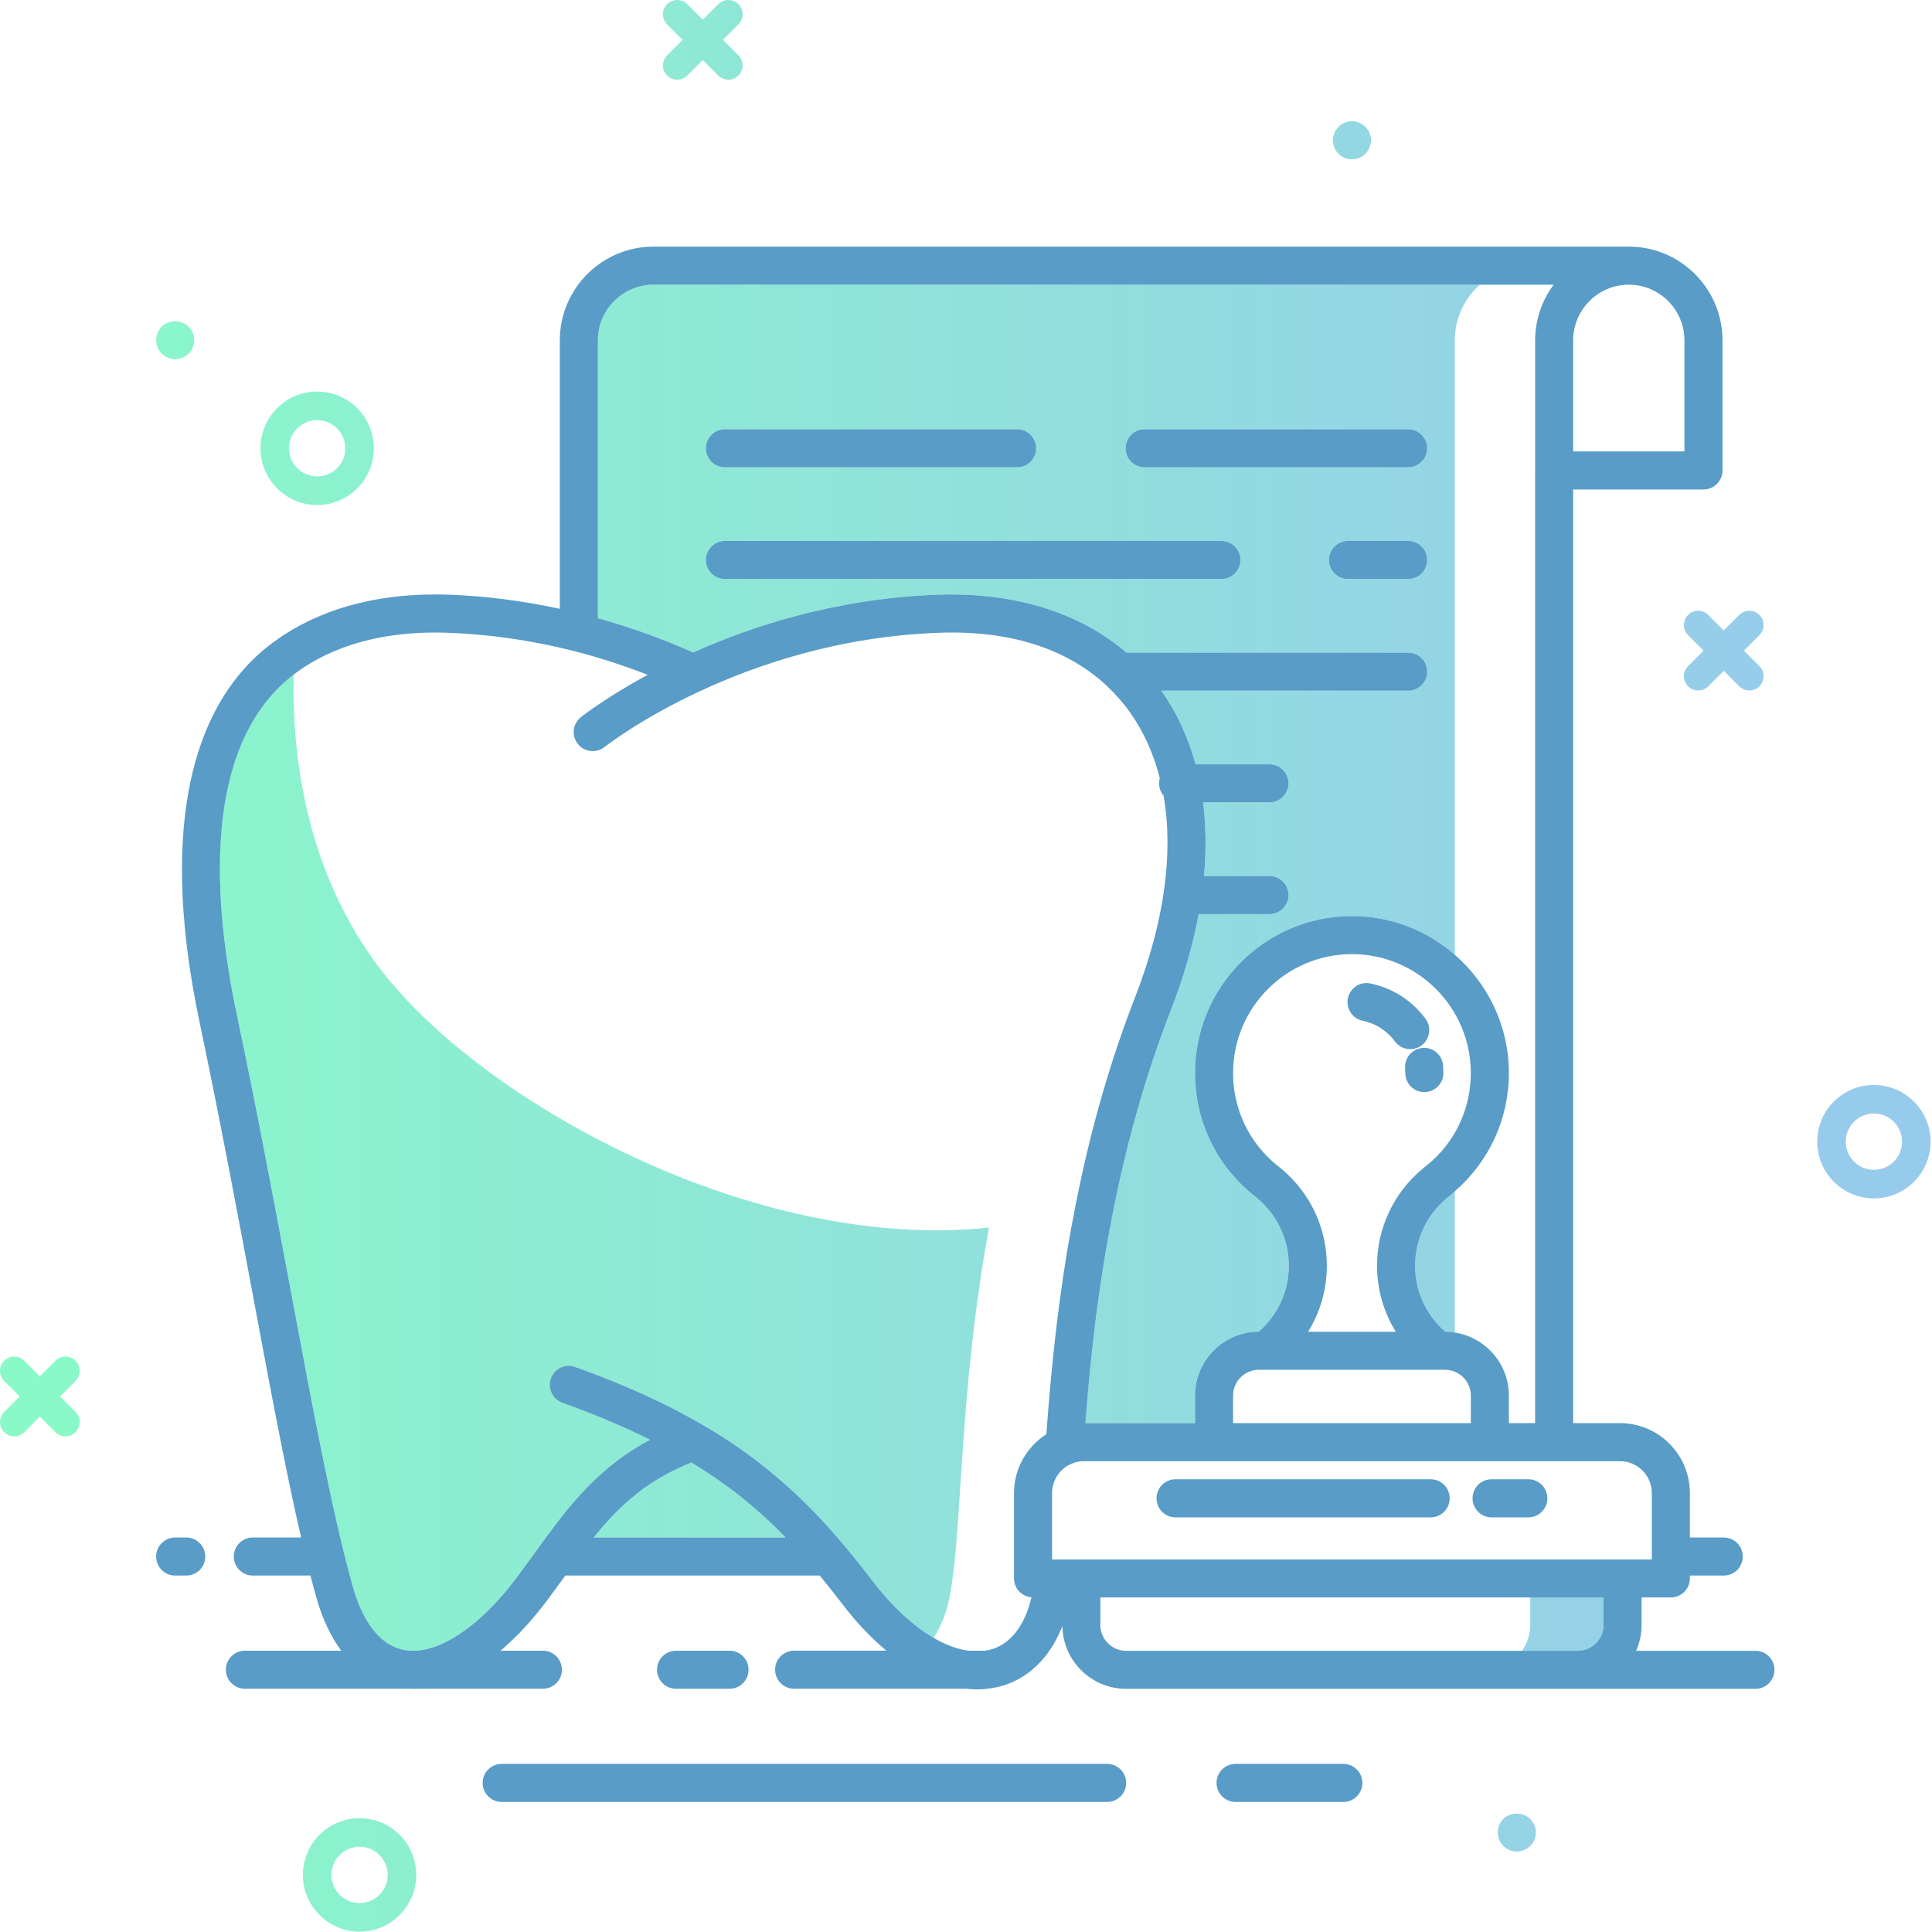
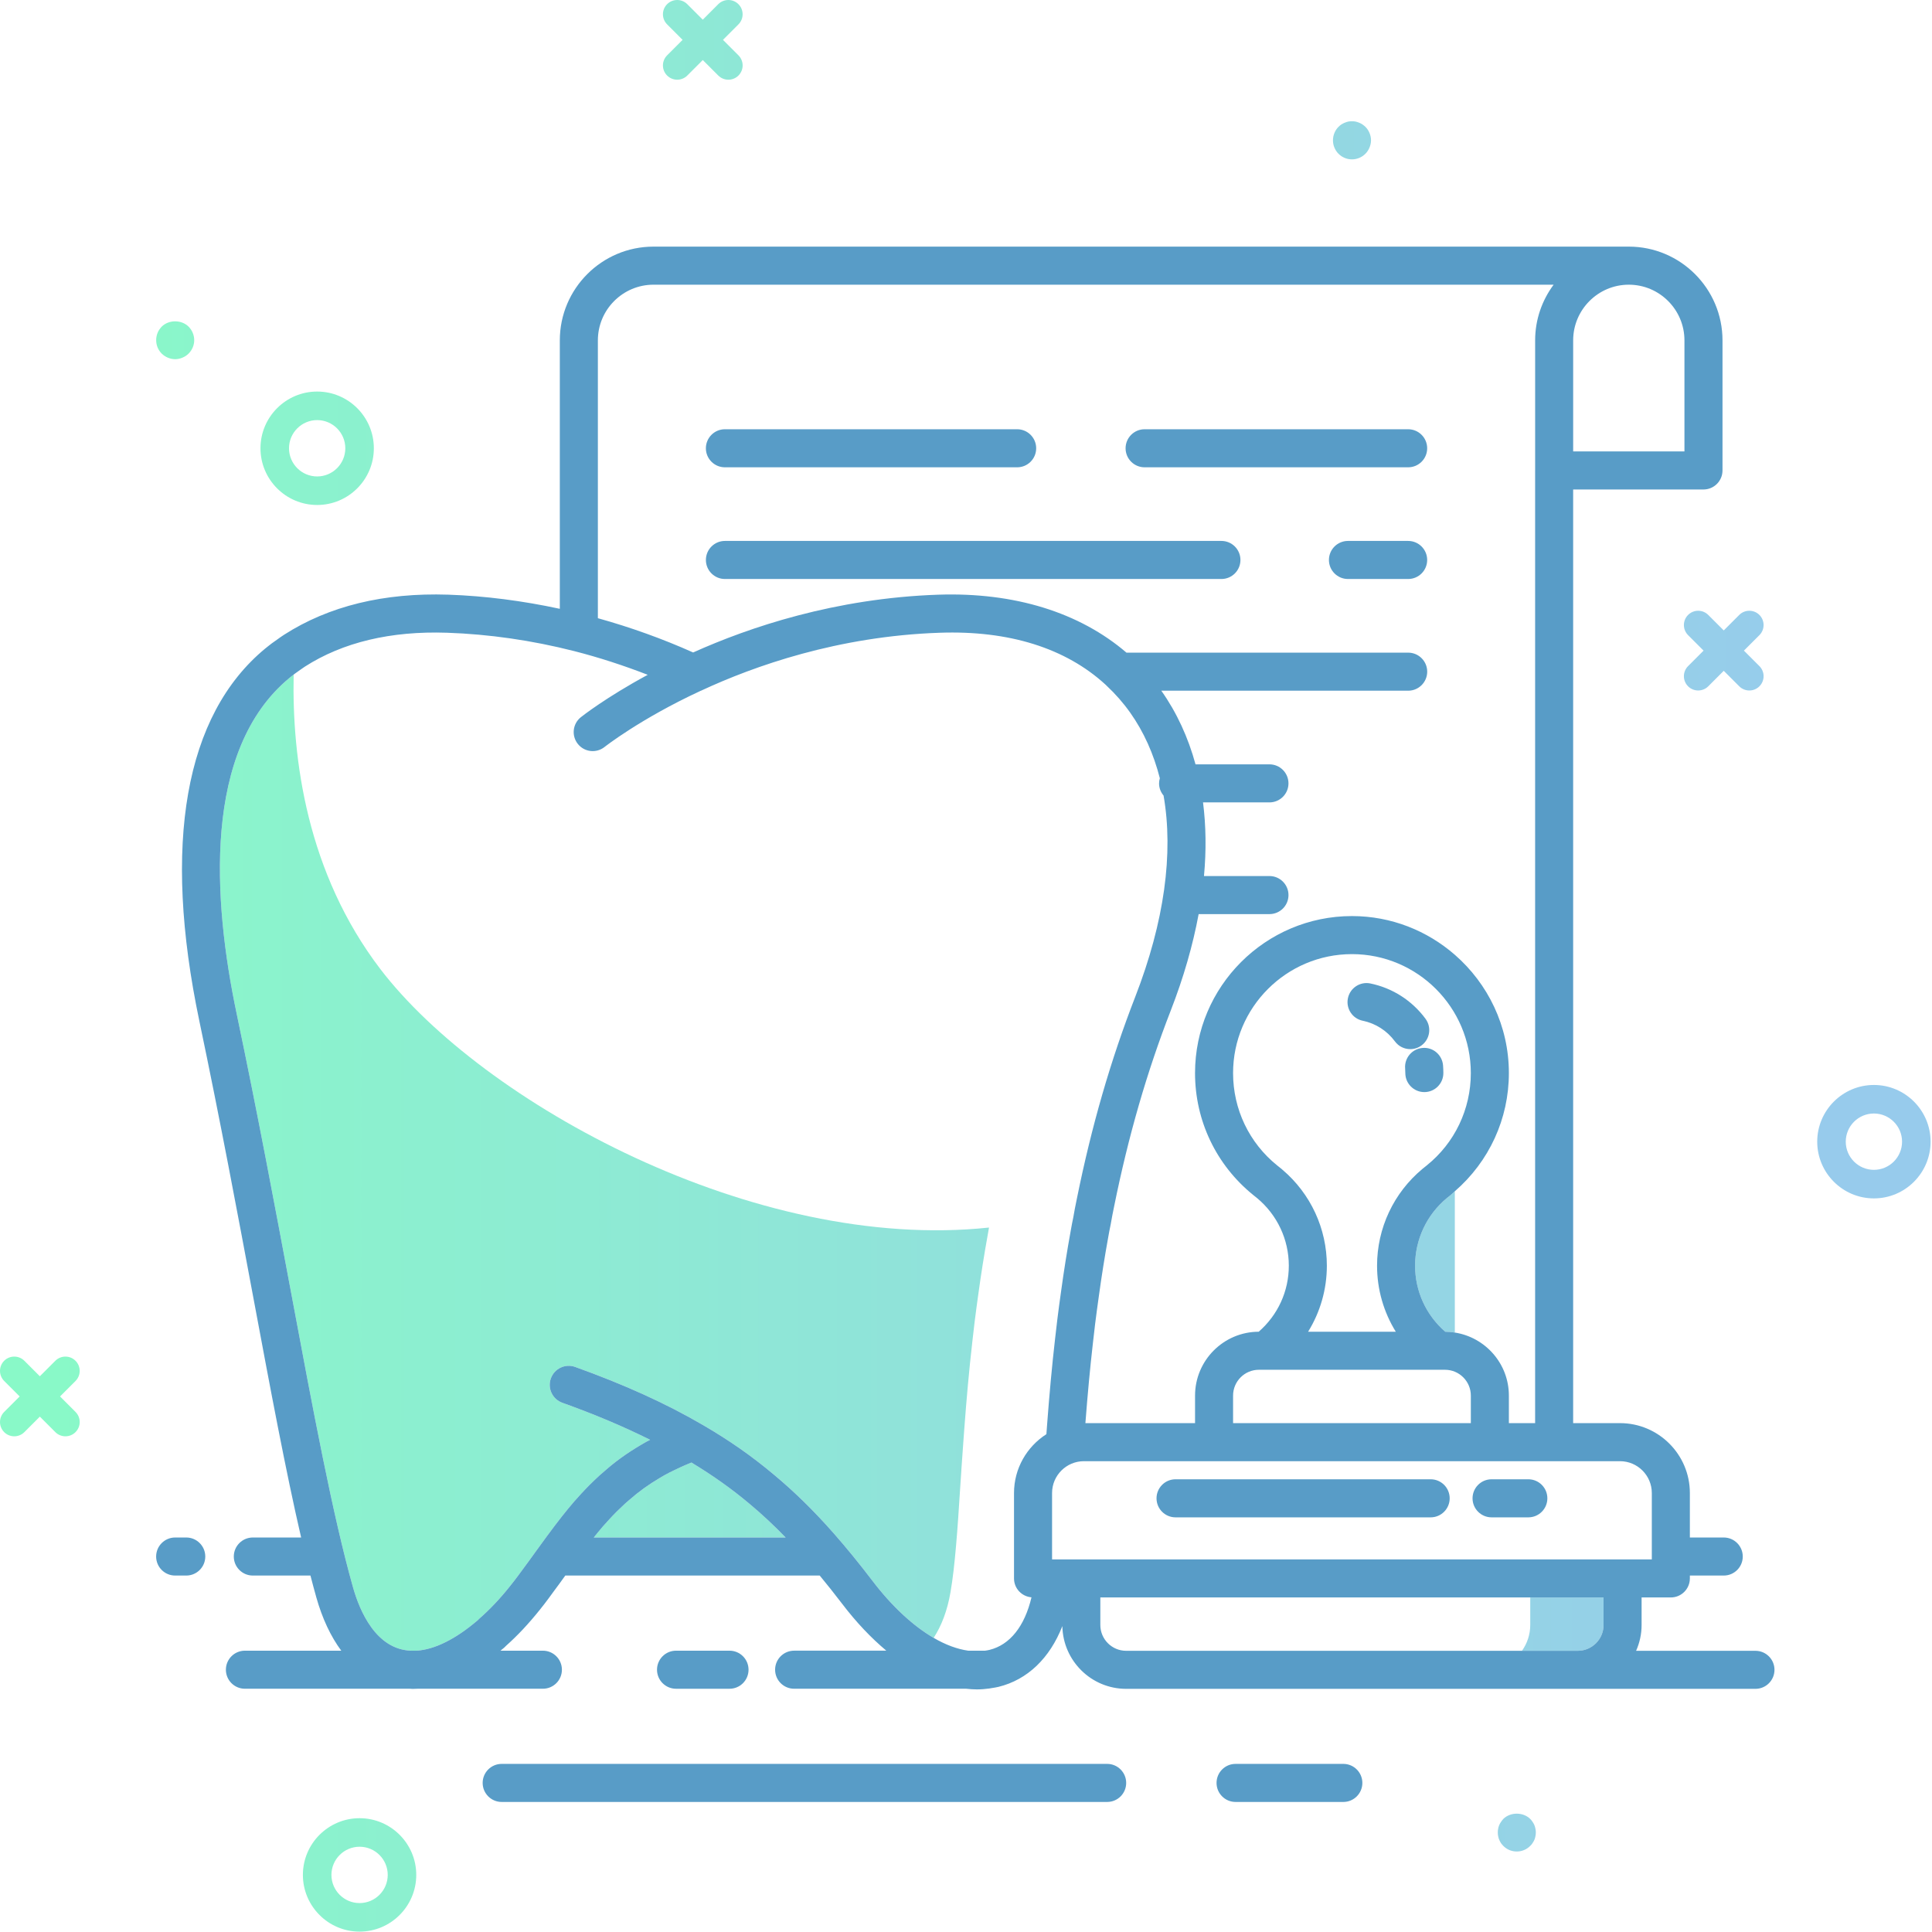
<svg xmlns="http://www.w3.org/2000/svg" width="135" height="135" viewBox="0 0 135 135">
  <defs>
    <linearGradient id="a" x1="-283.971%" x2="640.22%" y1="50.02%" y2="50.02%">
      <stop offset="0%" stop-color="#89F9C8" />
      <stop offset="100%" stop-color="#97CBEC" />
    </linearGradient>
    <linearGradient id="b" x1="-3438.344%" x2="1024.672%" y1="50.005%" y2="50.005%">
      <stop offset="0%" stop-color="#89F9C8" />
      <stop offset="100%" stop-color="#97CBEC" />
    </linearGradient>
    <linearGradient id="c" x1="-62.244%" x2="138.822%" y1="50%" y2="50%">
      <stop offset="0%" stop-color="#89F9C8" />
      <stop offset="100%" stop-color="#97CBEC" />
    </linearGradient>
    <linearGradient id="d" x1="-22.236%" x2="208.335%" y1="50%" y2="50%">
      <stop offset="0%" stop-color="#89F9C8" />
      <stop offset="100%" stop-color="#97CBEC" />
    </linearGradient>
    <linearGradient id="e" x1="-1805.712%" x2="368.044%" y1="50%" y2="50%">
      <stop offset="0%" stop-color="#89F9C8" />
      <stop offset="100%" stop-color="#97CBEC" />
    </linearGradient>
    <linearGradient id="f" x1="-186.644%" x2="1377.658%" y1="49.997%" y2="49.997%">
      <stop offset="0%" stop-color="#89F9C8" />
      <stop offset="100%" stop-color="#97CBEC" />
    </linearGradient>
    <linearGradient id="g" x1="-224.06%" x2="1340.242%" y1="50.003%" y2="50.003%">
      <stop offset="0%" stop-color="#89F9C8" />
      <stop offset="100%" stop-color="#97CBEC" />
    </linearGradient>
    <linearGradient id="h" x1="-1559.891%" x2="4.411%" y1="49.998%" y2="49.998%">
      <stop offset="0%" stop-color="#89F9C8" />
      <stop offset="100%" stop-color="#97CBEC" />
    </linearGradient>
    <linearGradient id="i" x1="-770.379%" x2="1454.472%" y1="50.007%" y2="50.007%">
      <stop offset="0%" stop-color="#89F9C8" />
      <stop offset="100%" stop-color="#97CBEC" />
    </linearGradient>
    <linearGradient id="j" x1="-2051.301%" x2="173.551%" y1="50.007%" y2="50.007%">
      <stop offset="0%" stop-color="#89F9C8" />
      <stop offset="100%" stop-color="#97CBEC" />
    </linearGradient>
    <linearGradient id="k" x1="61.347%" x2="2286.199%" y1="50.011%" y2="50.011%">
      <stop offset="0%" stop-color="#89F9C8" />
      <stop offset="100%" stop-color="#97CBEC" />
    </linearGradient>
    <linearGradient id="l" x1="-282%" x2="4379.62%" y1="50.007%" y2="50.007%">
      <stop offset="0%" stop-color="#89F9C8" />
      <stop offset="100%" stop-color="#97CBEC" />
    </linearGradient>
    <linearGradient id="m" x1="-3375.5%" x2="1286.12%" y1="50.014%" y2="50.014%">
      <stop offset="0%" stop-color="#89F9C8" />
      <stop offset="100%" stop-color="#97CBEC" />
    </linearGradient>
    <linearGradient id="n" x1="-3808.75%" x2="852.87%" y1="50.036%" y2="50.036%">
      <stop offset="0%" stop-color="#89F9C8" />
      <stop offset="100%" stop-color="#97CBEC" />
    </linearGradient>
  </defs>
  <g fill="none" fill-rule="evenodd">
    <ellipse cx="130.941" cy="79.775" rx="1.967" ry="1.968" />
    <ellipse cx="25.126" cy="131.011" rx="1.967" ry="1.968" />
    <ellipse cx="22.162" cy="31.323" rx="1.967" ry="1.968" />
    <path d="M106.927 113.548 106.927 111.623 76.887 111.623 76.887 113.547C76.887 114.542 77.695 115.351 78.689 115.351L106.349 115.351C106.71 114.84 106.927 114.22 106.927 113.548ZM70.856 110.293 70.856 104.327C70.856 102.598 71.76 101.08 73.119 100.212 73.134 99.994 73.148 99.782 73.167 99.556 73.333 97.337 73.51 95.434 73.722 93.577L73.882 92.201C73.964 91.541 74.051 90.889 74.145 90.223 74.343 88.787 74.569 87.363 74.819 85.996 74.875 85.68 74.931 85.367 75.001 85.047 75.064 84.659 75.154 84.203 75.25 83.741 76.271 78.694 77.605 74.084 79.326 69.654 81.36 64.42 82.011 59.616 81.306 55.588 81.112 55.358 80.991 55.063 80.991 54.738 80.991 54.613 81.013 54.494 81.046 54.379 80.614 52.685 79.929 51.143 78.973 49.793 78.484 49.104 77.933 48.478 77.327 47.913 77.299 47.888 77.271 47.862 77.246 47.834 74.47 45.291 70.517 44.041 65.657 44.212 58.547 44.453 52.679 46.542 49.009 48.251L48.972 48.266C48.967 48.268 48.962 48.27 48.957 48.272L48.926 48.285C44.732 50.233 42.27 52.174 42.245 52.193 41.671 52.65 40.834 52.556 40.378 51.981 39.92 51.408 40.015 50.572 40.588 50.114 40.674 50.045 42.335 48.733 45.261 47.151 43.584 46.501 41.865 45.939 40.118 45.493 37.167 44.743 34.179 44.312 31.238 44.211 27.3 44.079 23.952 44.881 21.301 46.581 21.2 46.649 21.081 46.728 20.967 46.813 20.811 46.921 20.706 46.997 20.6 47.074 20.57 47.098 20.546 47.116 20.521 47.136 20.396 53.021 21.441 60.983 26.585 67.723 33.716 77.039 52.728 87.517 69.109 85.775 69.082 85.927 69.056 86.081 69.029 86.233 68.77 87.656 68.551 89.052 68.365 90.408 68.272 91.067 68.185 91.712 68.105 92.35 68.052 92.815 67.999 93.275 67.946 93.726 67.707 95.821 67.534 97.809 67.394 99.664 67.361 100.069 67.335 100.462 67.308 100.854 67.261 101.459 67.222 102.051 67.182 102.629L67.175 102.769C67.155 103.095 67.129 103.421 67.109 103.74 67.009 105.315 66.916 106.752 66.803 108.035 66.697 109.259 66.577 110.335 66.417 111.254 66.196 112.544 65.788 113.608 65.239 114.445 66.075 114.931 66.892 115.235 67.661 115.342L68.822 115.342C68.927 115.327 69.032 115.312 69.135 115.288 70.571 114.936 71.599 113.633 72.077 111.611 71.395 111.556 70.856 110.99 70.856 110.293ZM109.926 23.784 109.926 31.544 117.702 31.544 117.702 23.784C117.702 21.639 115.958 19.893 113.814 19.893 111.67 19.893 109.926 21.639 109.926 23.784ZM107.268 32.86 107.268 23.783C107.268 22.326 107.752 20.983 108.56 19.893L103.404 19.893C102.334 20.849 101.657 22.236 101.657 23.782L101.657 66.717C103.965 68.729 105.433 71.684 105.433 74.981 105.433 78.179 104.055 81.16 101.657 83.24L101.657 93.113C103.792 93.444 105.433 95.289 105.433 97.518L105.433 99.442 107.267 99.442 107.267 32.874C107.267 32.869 107.268 32.865 107.268 32.86Z" />
    <path fill="url(#a)" fill-rule="nonzero" d="M46.281,103.167 L46.108,103.269 C45.294,103.752 44.607,104.249 43.972,104.81 C43.876,104.889 43.826,104.935 43.776,104.98 L43.656,105.085 C43.272,105.438 42.914,105.794 42.589,106.149 L42.123,106.667 C41.919,106.904 41.709,107.161 41.491,107.433 L54.898,107.433 C54.062,106.574 53.222,105.787 52.357,105.069 C51.109,104.02 49.777,103.079 48.315,102.196 C48.052,102.301 47.792,102.411 47.545,102.526 C47.41,102.587 47.286,102.643 47.168,102.705 L47.101,102.738 C46.871,102.841 46.658,102.958 46.445,103.072 L46.281,103.167 Z" />
    <path fill="url(#b)" fill-rule="nonzero" d="M101.354,83.513 L101.352,83.515 L101.09,83.724 C99.686,84.896 98.88,86.615 98.88,88.441 C98.88,90.232 99.646,91.887 100.983,93.055 C101.213,93.056 101.437,93.079 101.657,93.113 L101.657,83.24 C101.554,83.329 101.461,83.427 101.354,83.513 Z" />
-     <path fill="url(#c)" fill-rule="nonzero" d="M103.404,19.893 L45.664,19.893 C43.52,19.893 41.776,21.638 41.776,23.783 L41.776,43.197 C44.056,43.832 46.287,44.633 48.434,45.592 C52.351,43.83 58.351,41.8 65.568,41.554 C70.902,41.377 75.442,42.8 78.712,45.604 L98.397,45.604 C99.131,45.604 99.726,46.2 99.726,46.934 C99.726,47.668 99.131,48.264 98.397,48.264 L81.146,48.264 C82.232,49.798 83.022,51.527 83.537,53.41 L88.703,53.41 C89.437,53.41 90.032,54.005 90.032,54.739 C90.032,55.473 89.437,56.069 88.703,56.069 L84.062,56.069 C84.268,57.697 84.296,59.416 84.129,61.215 L88.704,61.215 C89.438,61.215 90.033,61.811 90.033,62.545 C90.033,63.279 89.438,63.874 88.704,63.874 L83.755,63.874 C83.354,66.039 82.708,68.295 81.805,70.619 C80.139,74.905 78.847,79.373 77.855,84.277 C77.763,84.714 77.68,85.136 77.61,85.552 C77.536,85.899 77.487,86.18 77.437,86.459 C77.192,87.803 76.972,89.188 76.779,90.591 C76.686,91.248 76.601,91.885 76.522,92.517 L76.364,93.885 C76.166,95.61 76,97.392 75.843,99.443 L83.504,99.443 L83.504,97.518 C83.504,95.061 85.499,93.062 87.953,93.056 C89.29,91.888 90.056,90.233 90.056,88.442 C90.056,86.611 89.248,84.89 87.838,83.718 L87.8,83.688 L87.588,83.517 L87.571,83.504 C84.982,81.409 83.503,78.308 83.503,74.982 C83.503,68.933 88.422,64.011 94.468,64.011 C97.219,64.011 99.73,65.038 101.657,66.718 L101.657,23.784 C101.657,22.237 102.334,20.85 103.404,19.893 Z M50.653,29.994 L71.075,29.994 C71.809,29.994 72.404,30.59 72.404,31.324 C72.404,32.058 71.809,32.653 71.075,32.653 L50.653,32.653 C49.92,32.653 49.324,32.058 49.324,31.324 C49.324,30.59 49.92,29.994 50.653,29.994 Z M85.348,40.458 L50.654,40.458 C49.92,40.458 49.325,39.862 49.325,39.128 C49.325,38.394 49.92,37.798 50.654,37.798 L85.348,37.798 C86.082,37.798 86.677,38.394 86.677,39.128 C86.677,39.862 86.082,40.458 85.348,40.458 Z M98.396,40.458 L94.189,40.458 C93.455,40.458 92.86,39.862 92.86,39.128 C92.86,38.394 93.455,37.798 94.189,37.798 L98.396,37.798 C99.13,37.798 99.725,38.394 99.725,39.128 C99.725,39.862 99.13,40.458 98.396,40.458 Z M98.396,32.653 L79.98,32.653 C79.246,32.653 78.651,32.058 78.651,31.324 C78.651,30.59 79.246,29.994 79.98,29.994 L98.396,29.994 C99.13,29.994 99.725,30.59 99.725,31.324 C99.725,32.058 99.13,32.653 98.396,32.653 Z" />
    <path fill="#589CC7" fill-rule="nonzero" d="M98.396 29.994 79.98 29.994C79.246 29.994 78.651 30.59 78.651 31.324 78.651 32.058 79.246 32.653 79.98 32.653L98.396 32.653C99.13 32.653 99.725 32.058 99.725 31.324 99.725 30.59 99.13 29.994 98.396 29.994ZM50.653 32.653 71.075 32.653C71.809 32.653 72.404 32.058 72.404 31.324 72.404 30.59 71.809 29.994 71.075 29.994L50.653 29.994C49.92 29.994 49.324 30.59 49.324 31.324 49.324 32.058 49.92 32.653 50.653 32.653ZM85.348 37.798 50.654 37.798C49.92 37.798 49.325 38.394 49.325 39.128 49.325 39.862 49.92 40.458 50.654 40.458L85.348 40.458C86.082 40.458 86.677 39.862 86.677 39.128 86.677 38.394 86.082 37.798 85.348 37.798ZM98.396 37.798 94.189 37.798C93.455 37.798 92.86 38.394 92.86 39.128 92.86 39.862 93.455 40.458 94.189 40.458L98.396 40.458C99.13 40.458 99.725 39.862 99.725 39.128 99.725 38.394 99.13 37.798 98.396 37.798Z" />
    <path fill="url(#d)" fill-rule="nonzero" d="M66.802,108.036 C66.915,106.753 67.008,105.317 67.108,103.741 C67.128,103.423 67.154,103.096 67.174,102.77 L67.181,102.631 C67.221,102.052 67.261,101.46 67.307,100.855 C67.334,100.463 67.36,100.071 67.394,99.665 C67.533,97.81 67.706,95.823 67.945,93.728 C67.998,93.276 68.052,92.817 68.105,92.351 C68.184,91.713 68.271,91.068 68.364,90.41 C68.55,89.053 68.769,87.657 69.028,86.234 C69.055,86.082 69.082,85.928 69.108,85.776 C52.727,87.518 33.715,77.039 26.584,67.724 C21.44,60.985 20.395,53.023 20.52,47.138 C20.469,47.177 20.423,47.213 20.38,47.247 L20.226,47.369 C14.157,52.389 14.869,62.894 16.535,70.822 C17.997,77.784 19.235,84.411 20.329,90.258 C21.895,98.641 23.249,105.881 24.661,110.895 C25.126,112.55 26.265,115.264 28.736,115.343 L29.089,115.343 C30.359,115.268 31.84,114.534 33.382,113.214 L33.5,113.097 C34.222,112.468 34.94,111.708 35.632,110.838 C35.759,110.681 35.853,110.565 35.94,110.448 C36.137,110.194 36.315,109.948 36.494,109.703 C36.826,109.26 37.113,108.863 37.392,108.472 L38.224,107.331 L38.287,107.246 C38.989,106.294 39.556,105.574 40.124,104.915 L40.617,104.365 C41.007,103.94 41.418,103.532 41.887,103.101 L42.007,102.995 C42.087,102.924 42.17,102.851 42.255,102.782 C42.974,102.145 43.795,101.549 44.721,101.002 C44.777,100.964 44.873,100.91 44.969,100.855 L45.112,100.773 L45.186,100.731 C45.265,100.688 45.35,100.649 45.429,100.607 C43.592,99.69 41.568,98.834 39.294,98.019 C38.603,97.772 38.244,97.01 38.492,96.318 C38.739,95.627 39.501,95.266 40.191,95.515 C43.634,96.749 46.554,98.077 49.118,99.573 C50.93,100.625 52.548,101.756 54.062,103.028 C55.502,104.224 56.881,105.576 58.271,107.157 C59.126,108.127 60.004,109.203 60.954,110.446 C62.327,112.25 63.808,113.612 65.239,114.446 C65.788,113.609 66.196,112.544 66.417,111.254 C66.576,110.337 66.696,109.26 66.802,108.036 Z" />
    <path fill="url(#e)" fill-rule="nonzero" d="M106.349,115.351 L110.247,115.351 C111.241,115.351 112.05,114.542 112.05,113.547 L112.05,111.623 L106.927,111.623 L106.927,113.548 C106.927,114.22 106.71,114.84 106.349,115.351 Z" />
    <path fill="#589CC7" fill-rule="nonzero" d="M98.185 74.662C98.194 74.767 98.198 74.874 98.198 74.981 98.198 75.715 98.794 76.311 99.527 76.311 100.261 76.311 100.856 75.715 100.856 74.981 100.856 74.8 100.848 74.62 100.834 74.442 100.773 73.71 100.133 73.158 99.4 73.226 98.668 73.287 98.125 73.93 98.185 74.662ZM95.221 71.325C96.122 71.51 96.922 72.023 97.472 72.769 97.732 73.122 98.134 73.309 98.542 73.309 98.816 73.309 99.093 73.225 99.331 73.049 99.921 72.613 100.046 71.78 99.61 71.19 98.669 69.914 97.299 69.037 95.754 68.72 95.035 68.571 94.333 69.037 94.186 69.756 94.039 70.475 94.502 71.178 95.221 71.325ZM82.142 106.026 99.969 106.026C100.703 106.026 101.298 105.43 101.298 104.696 101.298 103.962 100.703 103.366 99.969 103.366L82.142 103.366C81.409 103.366 80.813 103.962 80.813 104.696 80.813 105.43 81.408 106.026 82.142 106.026ZM108.123 104.696C108.123 103.962 107.528 103.366 106.794 103.366L104.224 103.366C103.491 103.366 102.895 103.962 102.895 104.696 102.895 105.43 103.491 106.026 104.224 106.026L106.794 106.026C107.528 106.026 108.123 105.431 108.123 104.696ZM78.693 124.583C78.693 123.849 78.097 123.253 77.364 123.253L35.055 123.253C34.322 123.253 33.726 123.849 33.726 124.583 33.726 125.317 34.322 125.913 35.055 125.913L77.364 125.913C78.098 125.913 78.693 125.318 78.693 124.583ZM50.976 118.003C51.71 118.003 52.305 117.407 52.305 116.673 52.305 115.939 51.71 115.343 50.976 115.343L47.238 115.343C46.505 115.343 45.909 115.939 45.909 116.673 45.909 117.407 46.505 118.003 47.238 118.003L50.976 118.003ZM93.867 123.253 86.336 123.253C85.602 123.253 85.007 123.849 85.007 124.583 85.007 125.317 85.602 125.913 86.336 125.913L93.867 125.913C94.6 125.913 95.196 125.317 95.196 124.583 95.196 123.849 94.6 123.253 93.867 123.253Z" />
    <path fill="#589CC7" fill-rule="nonzero" d="M122.663 115.351 114.324 115.351C114.569 114.798 114.708 114.189 114.708 113.547L114.708 111.623 116.751 111.623C117.485 111.623 118.081 111.027 118.081 110.293L118.081 110.093 120.448 110.093C121.182 110.093 121.777 109.498 121.777 108.764 121.777 108.03 121.182 107.434 120.448 107.434L118.081 107.434 118.081 104.327C118.081 101.633 115.89 99.442 113.198 99.442L109.925 99.442 109.925 34.203 119.032 34.203C119.765 34.203 120.361 33.607 120.361 32.873L120.361 23.783C120.361 20.171 117.424 17.233 113.814 17.233 113.814 17.233 113.813 17.233 113.813 17.233 113.812 17.233 113.812 17.233 113.812 17.233L45.663 17.233C42.054 17.233 39.118 20.171 39.118 23.782L39.118 42.541C36.522 41.982 33.909 41.642 31.326 41.553 26.835 41.404 22.978 42.346 19.848 44.355 19.689 44.461 19.529 44.568 19.421 44.65 19.292 44.739 19.168 44.828 18.992 44.955L18.752 45.142C18.676 45.201 18.6 45.261 18.528 45.321 12.918 49.961 11.329 58.967 13.934 71.367 15.39 78.301 16.625 84.912 17.716 90.746 18.904 97.107 19.971 102.812 21.042 107.434L17.666 107.434C16.933 107.434 16.337 108.03 16.337 108.764 16.337 109.498 16.933 110.093 17.666 110.093L21.693 110.093C21.829 110.617 21.965 111.129 22.102 111.615 22.521 113.103 23.113 114.352 23.846 115.343L17.113 115.343C16.379 115.343 15.784 115.939 15.784 116.673 15.784 117.407 16.379 118.002 17.113 118.002L28.646 118.002C28.712 118.004 28.775 118.012 28.842 118.012 28.946 118.012 29.05 118.008 29.155 118.002L37.935 118.002C38.668 118.002 39.264 117.407 39.264 116.673 39.264 115.939 38.668 115.343 37.935 115.343L34.972 115.343C35.061 115.268 35.15 115.2 35.239 115.122L35.364 114.998C36.166 114.286 36.957 113.442 37.741 112.458 37.844 112.329 37.952 112.195 38.048 112.068 38.256 111.8 38.45 111.532 38.65 111.256 38.946 110.864 39.227 110.474 39.5 110.093L57.273 110.093C57.275 110.093 57.276 110.092 57.278 110.092 57.781 110.7 58.297 111.347 58.84 112.059 59.825 113.353 60.867 114.451 61.933 115.342L55.49 115.342C54.756 115.342 54.161 115.938 54.161 116.672 54.161 117.406 54.756 118.002 55.49 118.002L67.517 118.002C67.77 118.03 68.022 118.048 68.27 118.048 68.568 118.048 68.861 118.022 69.151 117.982 69.19 117.976 69.228 117.97 69.266 117.961 69.433 117.935 69.602 117.911 69.767 117.871 71.797 117.374 73.357 115.864 74.233 113.625 74.276 116.05 76.257 118.009 78.69 118.009L110.248 118.009 122.664 118.009C123.398 118.009 123.993 117.413 123.993 116.679 123.993 115.945 123.398 115.351 122.663 115.351ZM115.422 104.327 115.422 108.964 113.379 108.964 75.558 108.964 73.514 108.964 73.514 104.327C73.514 103.1 74.512 102.102 75.738 102.102L84.832 102.102 104.105 102.102 113.198 102.102C114.425 102.102 115.422 103.1 115.422 104.327ZM86.162 74.982C86.162 70.398 89.888 66.67 94.468 66.67 99.048 66.67 102.775 70.398 102.775 74.982 102.775 77.508 101.649 79.863 99.697 81.433L99.687 81.442 99.685 81.444 99.681 81.447C99.586 81.521 99.491 81.598 99.401 81.672 97.382 83.351 96.223 85.818 96.223 88.442 96.223 90.107 96.688 91.689 97.532 93.055L91.405 93.055C92.249 91.689 92.715 90.107 92.715 88.442 92.715 85.851 91.584 83.411 89.61 81.734L89.537 81.67 89.472 81.619 89.343 81.515 89.246 81.438C87.285 79.859 86.162 77.505 86.162 74.982ZM87.964 95.714 100.973 95.714C101.967 95.714 102.776 96.524 102.776 97.518L102.776 99.442 86.162 99.442 86.162 97.518C86.162 96.524 86.97 95.714 87.964 95.714ZM105.434 99.442 105.434 97.518C105.434 95.29 103.792 93.444 101.657 93.113 101.437 93.079 101.213 93.055 100.984 93.055 99.647 91.887 98.881 90.232 98.881 88.441 98.881 86.615 99.686 84.896 101.091 83.724L101.352 83.515 101.355 83.513C101.462 83.427 101.555 83.329 101.658 83.24 104.056 81.16 105.434 78.18 105.434 74.982 105.434 71.685 103.966 68.73 101.658 66.717 99.731 65.037 97.22 64.011 94.469 64.011 88.422 64.011 83.504 68.932 83.504 74.982 83.504 78.307 84.983 81.408 87.572 83.503L87.588 83.517 87.801 83.687 87.839 83.718C89.248 84.89 90.057 86.611 90.057 88.441 90.057 90.232 89.291 91.887 87.954 93.055 85.499 93.062 83.505 95.061 83.505 97.518L83.505 99.442 75.843 99.442C76.001 97.391 76.167 95.609 76.364 93.884L76.522 92.516C76.601 91.885 76.687 91.248 76.78 90.591 76.972 89.188 77.193 87.802 77.437 86.458 77.487 86.179 77.536 85.898 77.611 85.551 77.681 85.136 77.764 84.714 77.855 84.277 78.848 79.372 80.139 74.904 81.805 70.618 82.709 68.294 83.355 66.039 83.756 63.874L88.705 63.874C89.438 63.874 90.034 63.278 90.034 62.544 90.034 61.81 89.438 61.214 88.705 61.214L84.129 61.214C84.296 59.415 84.269 57.697 84.063 56.068L88.704 56.068C89.438 56.068 90.033 55.473 90.033 54.739 90.033 54.005 89.438 53.409 88.704 53.409L83.538 53.409C83.023 51.527 82.232 49.797 81.147 48.263L98.398 48.263C99.131 48.263 99.727 47.668 99.727 46.933 99.727 46.199 99.131 45.604 98.398 45.604L78.713 45.604C75.443 42.8 70.902 41.376 65.569 41.554 58.351 41.799 52.352 43.83 48.434 45.592 46.288 44.632 44.056 43.832 41.777 43.197L41.777 23.782C41.777 21.637 43.522 19.893 45.665 19.893L103.405 19.893 108.561 19.893C107.753 20.982 107.269 22.325 107.269 23.783L107.269 32.86C107.269 32.865 107.268 32.869 107.268 32.873L107.268 99.442 105.434 99.442 105.434 99.442ZM117.702 23.784 117.702 31.544 109.926 31.544 109.926 23.784C109.926 21.639 111.67 19.893 113.814 19.893 115.958 19.893 117.702 21.639 117.702 23.784ZM47.168 102.706C47.286 102.644 47.41 102.588 47.545 102.527 47.792 102.412 48.052 102.303 48.315 102.196 49.777 103.079 51.109 104.02 52.357 105.069 53.222 105.788 54.062 106.574 54.898 107.434L41.491 107.434C41.709 107.161 41.919 106.905 42.123 106.667L42.589 106.15C42.914 105.796 43.272 105.439 43.656 105.085L43.776 104.98C43.826 104.936 43.876 104.89 43.972 104.811 44.607 104.249 45.294 103.752 46.108 103.27L46.281 103.168 46.445 103.073C46.658 102.958 46.871 102.842 47.101 102.738L47.168 102.706ZM69.135 115.289C69.032 115.314 68.927 115.328 68.822 115.344L67.661 115.344C66.891 115.236 66.074 114.933 65.239 114.447 63.807 113.613 62.326 112.251 60.954 110.447 60.004 109.204 59.126 108.128 58.271 107.158 56.881 105.577 55.502 104.225 54.062 103.029 52.548 101.756 50.93 100.625 49.118 99.574 46.554 98.077 43.634 96.75 40.191 95.516 39.501 95.266 38.739 95.628 38.492 96.319 38.244 97.01 38.603 97.772 39.294 98.02 41.568 98.835 43.592 99.69 45.429 100.608 45.35 100.65 45.265 100.689 45.186 100.732L45.112 100.774 44.969 100.856C44.873 100.911 44.777 100.965 44.721 101.002 43.794 101.55 42.974 102.145 42.255 102.782 42.17 102.851 42.087 102.925 42.007 102.996L41.887 103.101C41.418 103.532 41.008 103.942 40.617 104.366L40.124 104.915C39.556 105.575 38.989 106.294 38.287 107.247L38.224 107.331 37.392 108.473C37.113 108.864 36.826 109.26 36.494 109.704 36.315 109.949 36.137 110.195 35.94 110.449 35.852 110.566 35.759 110.681 35.632 110.839 34.94 111.709 34.222 112.469 33.5 113.097L33.382 113.214C31.84 114.535 30.36 115.27 29.089 115.344L28.736 115.344C26.265 115.264 25.126 112.551 24.661 110.895 23.248 105.881 21.895 98.641 20.329 90.258 19.235 84.412 17.997 77.784 16.535 70.823 14.869 62.894 14.156 52.389 20.226 47.37L20.38 47.247C20.423 47.214 20.469 47.178 20.52 47.138 20.545 47.118 20.569 47.1 20.6 47.076 20.705 47 20.81 46.923 20.966 46.815 21.08 46.73 21.2 46.651 21.301 46.583 23.952 44.882 27.3 44.08 31.237 44.213 34.178 44.313 37.167 44.745 40.118 45.495 41.865 45.941 43.583 46.503 45.261 47.153 42.334 48.735 40.674 50.047 40.587 50.116 40.013 50.573 39.92 51.409 40.377 51.983 40.833 52.558 41.67 52.652 42.244 52.195 42.269 52.176 44.732 50.235 48.926 48.287L48.957 48.274C48.961 48.272 48.967 48.27 48.971 48.268L49.008 48.253C52.679 46.544 58.547 44.455 65.657 44.214 70.516 44.043 74.47 45.293 77.245 47.836 77.271 47.864 77.298 47.89 77.326 47.915 77.932 48.481 78.483 49.106 78.972 49.795 79.928 51.145 80.613 52.687 81.045 54.381 81.013 54.496 80.99 54.615 80.99 54.74 80.99 55.065 81.111 55.359 81.305 55.59 82.011 59.618 81.36 64.422 79.325 69.656 77.604 74.085 76.271 78.696 75.25 83.743 75.153 84.205 75.064 84.661 75 85.049 74.93 85.369 74.874 85.682 74.818 85.998 74.569 87.365 74.342 88.789 74.145 90.225 74.05 90.891 73.963 91.542 73.881 92.203L73.721 93.579C73.509 95.436 73.333 97.339 73.166 99.558 73.147 99.784 73.133 99.996 73.118 100.214 71.76 101.082 70.855 102.6 70.855 104.329L70.855 110.295C70.855 110.992 71.394 111.558 72.076 111.614 71.599 113.635 70.571 114.937 69.135 115.289ZM76.887 113.547 76.887 111.623 106.927 111.623 112.05 111.623 112.05 113.547C112.05 114.542 111.241 115.351 110.247 115.351L106.349 115.351 78.689 115.351C77.695 115.351 76.887 114.542 76.887 113.547ZM13.015 107.434 12.239 107.434C11.505 107.434 10.91 108.03 10.91 108.764 10.91 109.498 11.505 110.093 12.239 110.093L13.015 110.093C13.748 110.093 14.344 109.498 14.344 108.764 14.344 108.03 13.749 107.434 13.015 107.434Z" />
    <path fill="url(#f)" fill-rule="nonzero" d="M22.162,35.286 C24.346,35.286 26.123,33.509 26.123,31.324 C26.123,29.138 24.346,27.36 22.162,27.36 C19.978,27.36 18.201,29.138 18.201,31.324 C18.201,33.509 19.978,35.286 22.162,35.286 Z M22.162,29.355 C23.246,29.355 24.129,30.238 24.129,31.324 C24.129,32.409 23.246,33.292 22.162,33.292 C21.077,33.292 20.195,32.409 20.195,31.324 C20.194,30.238 21.077,29.355 22.162,29.355 Z" />
    <path fill="url(#g)" fill-rule="nonzero" d="M25.126,127.048 C22.941,127.048 21.165,128.826 21.165,131.01 C21.165,133.196 22.942,134.974 25.126,134.974 C27.309,134.974 29.086,133.196 29.086,131.01 C29.086,128.826 27.31,127.048 25.126,127.048 Z M25.126,132.979 C24.041,132.979 23.159,132.096 23.159,131.01 C23.159,129.925 24.041,129.042 25.126,129.042 C26.21,129.042 27.093,129.925 27.093,131.01 C27.093,132.096 26.21,132.979 25.126,132.979 Z" />
    <path fill="url(#h)" fill-rule="nonzero" d="M130.941,75.813 C128.756,75.813 126.98,77.591 126.98,79.775 C126.98,81.961 128.757,83.739 130.941,83.739 C133.124,83.739 134.901,81.961 134.901,79.775 C134.901,77.591 133.125,75.813 130.941,75.813 Z M130.941,81.744 C129.856,81.744 128.974,80.861 128.974,79.775 C128.974,78.69 129.856,77.807 130.941,77.807 C132.025,77.807 132.908,78.69 132.908,79.775 C132.908,80.861 132.025,81.744 130.941,81.744 Z" />
    <path fill="url(#i)" fill-rule="nonzero" d="M51.599,0.292 C51.21,-0.097 50.579,-0.097 50.189,0.292 L49.107,1.375 L48.024,0.292 C47.635,-0.097 47.004,-0.097 46.615,0.292 C46.226,0.682 46.226,1.313 46.615,1.702 L47.697,2.785 L46.615,3.867 C46.226,4.257 46.226,4.888 46.615,5.278 C46.81,5.472 47.065,5.57 47.32,5.57 C47.575,5.57 47.83,5.472 48.025,5.278 L49.108,4.195 L50.19,5.278 C50.385,5.472 50.64,5.57 50.895,5.57 C51.15,5.57 51.406,5.472 51.6,5.278 C51.99,4.888 51.99,4.257 51.6,3.867 L50.518,2.785 L51.6,1.702 C51.988,1.313 51.988,0.682 51.599,0.292 Z" />
    <path fill="url(#j)" fill-rule="nonzero" d="M122.94,42.969 C122.55,42.58 121.919,42.58 121.53,42.969 L120.448,44.052 L119.365,42.969 C118.976,42.58 118.345,42.58 117.956,42.969 C117.566,43.359 117.566,43.99 117.956,44.38 L119.038,45.463 L117.956,46.546 C117.566,46.935 117.566,47.566 117.956,47.956 C118.15,48.151 118.406,48.248 118.661,48.248 C118.916,48.248 119.171,48.151 119.366,47.956 L120.448,46.873 L121.531,47.956 C121.726,48.151 121.981,48.248 122.236,48.248 C122.491,48.248 122.746,48.151 122.941,47.956 C123.33,47.566 123.33,46.935 122.941,46.546 L121.858,45.463 L122.941,44.38 C123.329,43.99 123.329,43.359 122.94,42.969 Z" />
    <path fill="url(#k)" fill-rule="nonzero" d="M5.276,95.085 C4.887,94.696 4.256,94.696 3.867,95.085 L2.784,96.168 L1.702,95.085 C1.312,94.696 0.681,94.696 0.292,95.085 C-0.097,95.475 -0.097,96.106 0.292,96.496 L1.375,97.578 L0.292,98.661 C-0.097,99.05 -0.097,99.681 0.292,100.071 C0.487,100.266 0.742,100.363 0.997,100.363 C1.252,100.363 1.508,100.266 1.702,100.071 L2.785,98.988 L3.867,100.071 C4.062,100.266 4.317,100.363 4.572,100.363 C4.828,100.363 5.083,100.266 5.277,100.071 C5.667,99.681 5.667,99.05 5.277,98.661 L4.195,97.578 L5.277,96.496 C5.666,96.106 5.666,95.475 5.276,95.085 Z" />
    <path fill="url(#l)" fill-rule="nonzero" d="M11.73,24.993 C11.81,25.026 11.896,25.053 11.976,25.072 C12.062,25.086 12.149,25.099 12.242,25.099 C12.415,25.099 12.587,25.059 12.747,24.993 C12.906,24.926 13.053,24.834 13.179,24.707 C13.431,24.454 13.571,24.121 13.571,23.769 C13.571,23.417 13.425,23.071 13.179,22.825 C12.687,22.334 11.797,22.326 11.298,22.825 C11.238,22.885 11.185,22.958 11.132,23.032 C11.085,23.098 11.046,23.178 11.012,23.258 C10.979,23.338 10.953,23.424 10.939,23.504 C10.919,23.59 10.913,23.677 10.913,23.769 C10.913,24.121 11.046,24.454 11.298,24.707 C11.365,24.766 11.431,24.827 11.504,24.873 C11.577,24.92 11.65,24.959 11.73,24.993 Z" />
    <path fill="url(#m)" fill-rule="nonzero" d="M94.465,11.136 C94.824,11.136 95.156,10.996 95.409,10.744 C95.535,10.618 95.628,10.471 95.694,10.312 C95.761,10.153 95.801,9.98 95.801,9.806 C95.801,9.455 95.654,9.108 95.409,8.862 C95.349,8.802 95.276,8.749 95.203,8.696 C95.136,8.65 95.056,8.609 94.977,8.576 C94.897,8.543 94.81,8.516 94.731,8.496 C94.558,8.463 94.379,8.463 94.206,8.496 C94.126,8.516 94.04,8.543 93.96,8.576 C93.88,8.609 93.8,8.649 93.727,8.696 C93.654,8.749 93.588,8.802 93.528,8.862 C93.282,9.108 93.142,9.455 93.142,9.806 C93.142,9.98 93.176,10.153 93.242,10.312 C93.309,10.471 93.402,10.618 93.528,10.744 C93.78,10.996 94.113,11.136 94.465,11.136 Z" />
    <path fill="url(#n)" fill-rule="nonzero" d="M104.878,128.784 C104.931,128.857 104.985,128.923 105.044,128.983 C105.171,129.11 105.317,129.209 105.476,129.276 C105.636,129.342 105.809,129.375 105.988,129.375 C106.34,129.375 106.679,129.235 106.925,128.983 C106.991,128.923 107.045,128.857 107.091,128.783 C107.144,128.71 107.184,128.63 107.217,128.557 C107.251,128.477 107.277,128.391 107.29,128.304 C107.31,128.218 107.317,128.131 107.317,128.044 C107.317,127.958 107.31,127.871 107.29,127.785 C107.271,127.699 107.251,127.612 107.217,127.532 C107.184,127.453 107.138,127.379 107.091,127.306 C107.045,127.233 106.991,127.167 106.925,127.1 C106.427,126.608 105.543,126.608 105.044,127.1 C104.985,127.167 104.931,127.233 104.885,127.306 C104.832,127.379 104.792,127.453 104.759,127.532 C104.725,127.612 104.699,127.699 104.685,127.785 C104.666,127.871 104.659,127.958 104.659,128.044 C104.659,128.131 104.666,128.218 104.685,128.304 C104.699,128.391 104.725,128.477 104.759,128.557 C104.792,128.63 104.832,128.71 104.878,128.784 Z" />
  </g>
</svg>